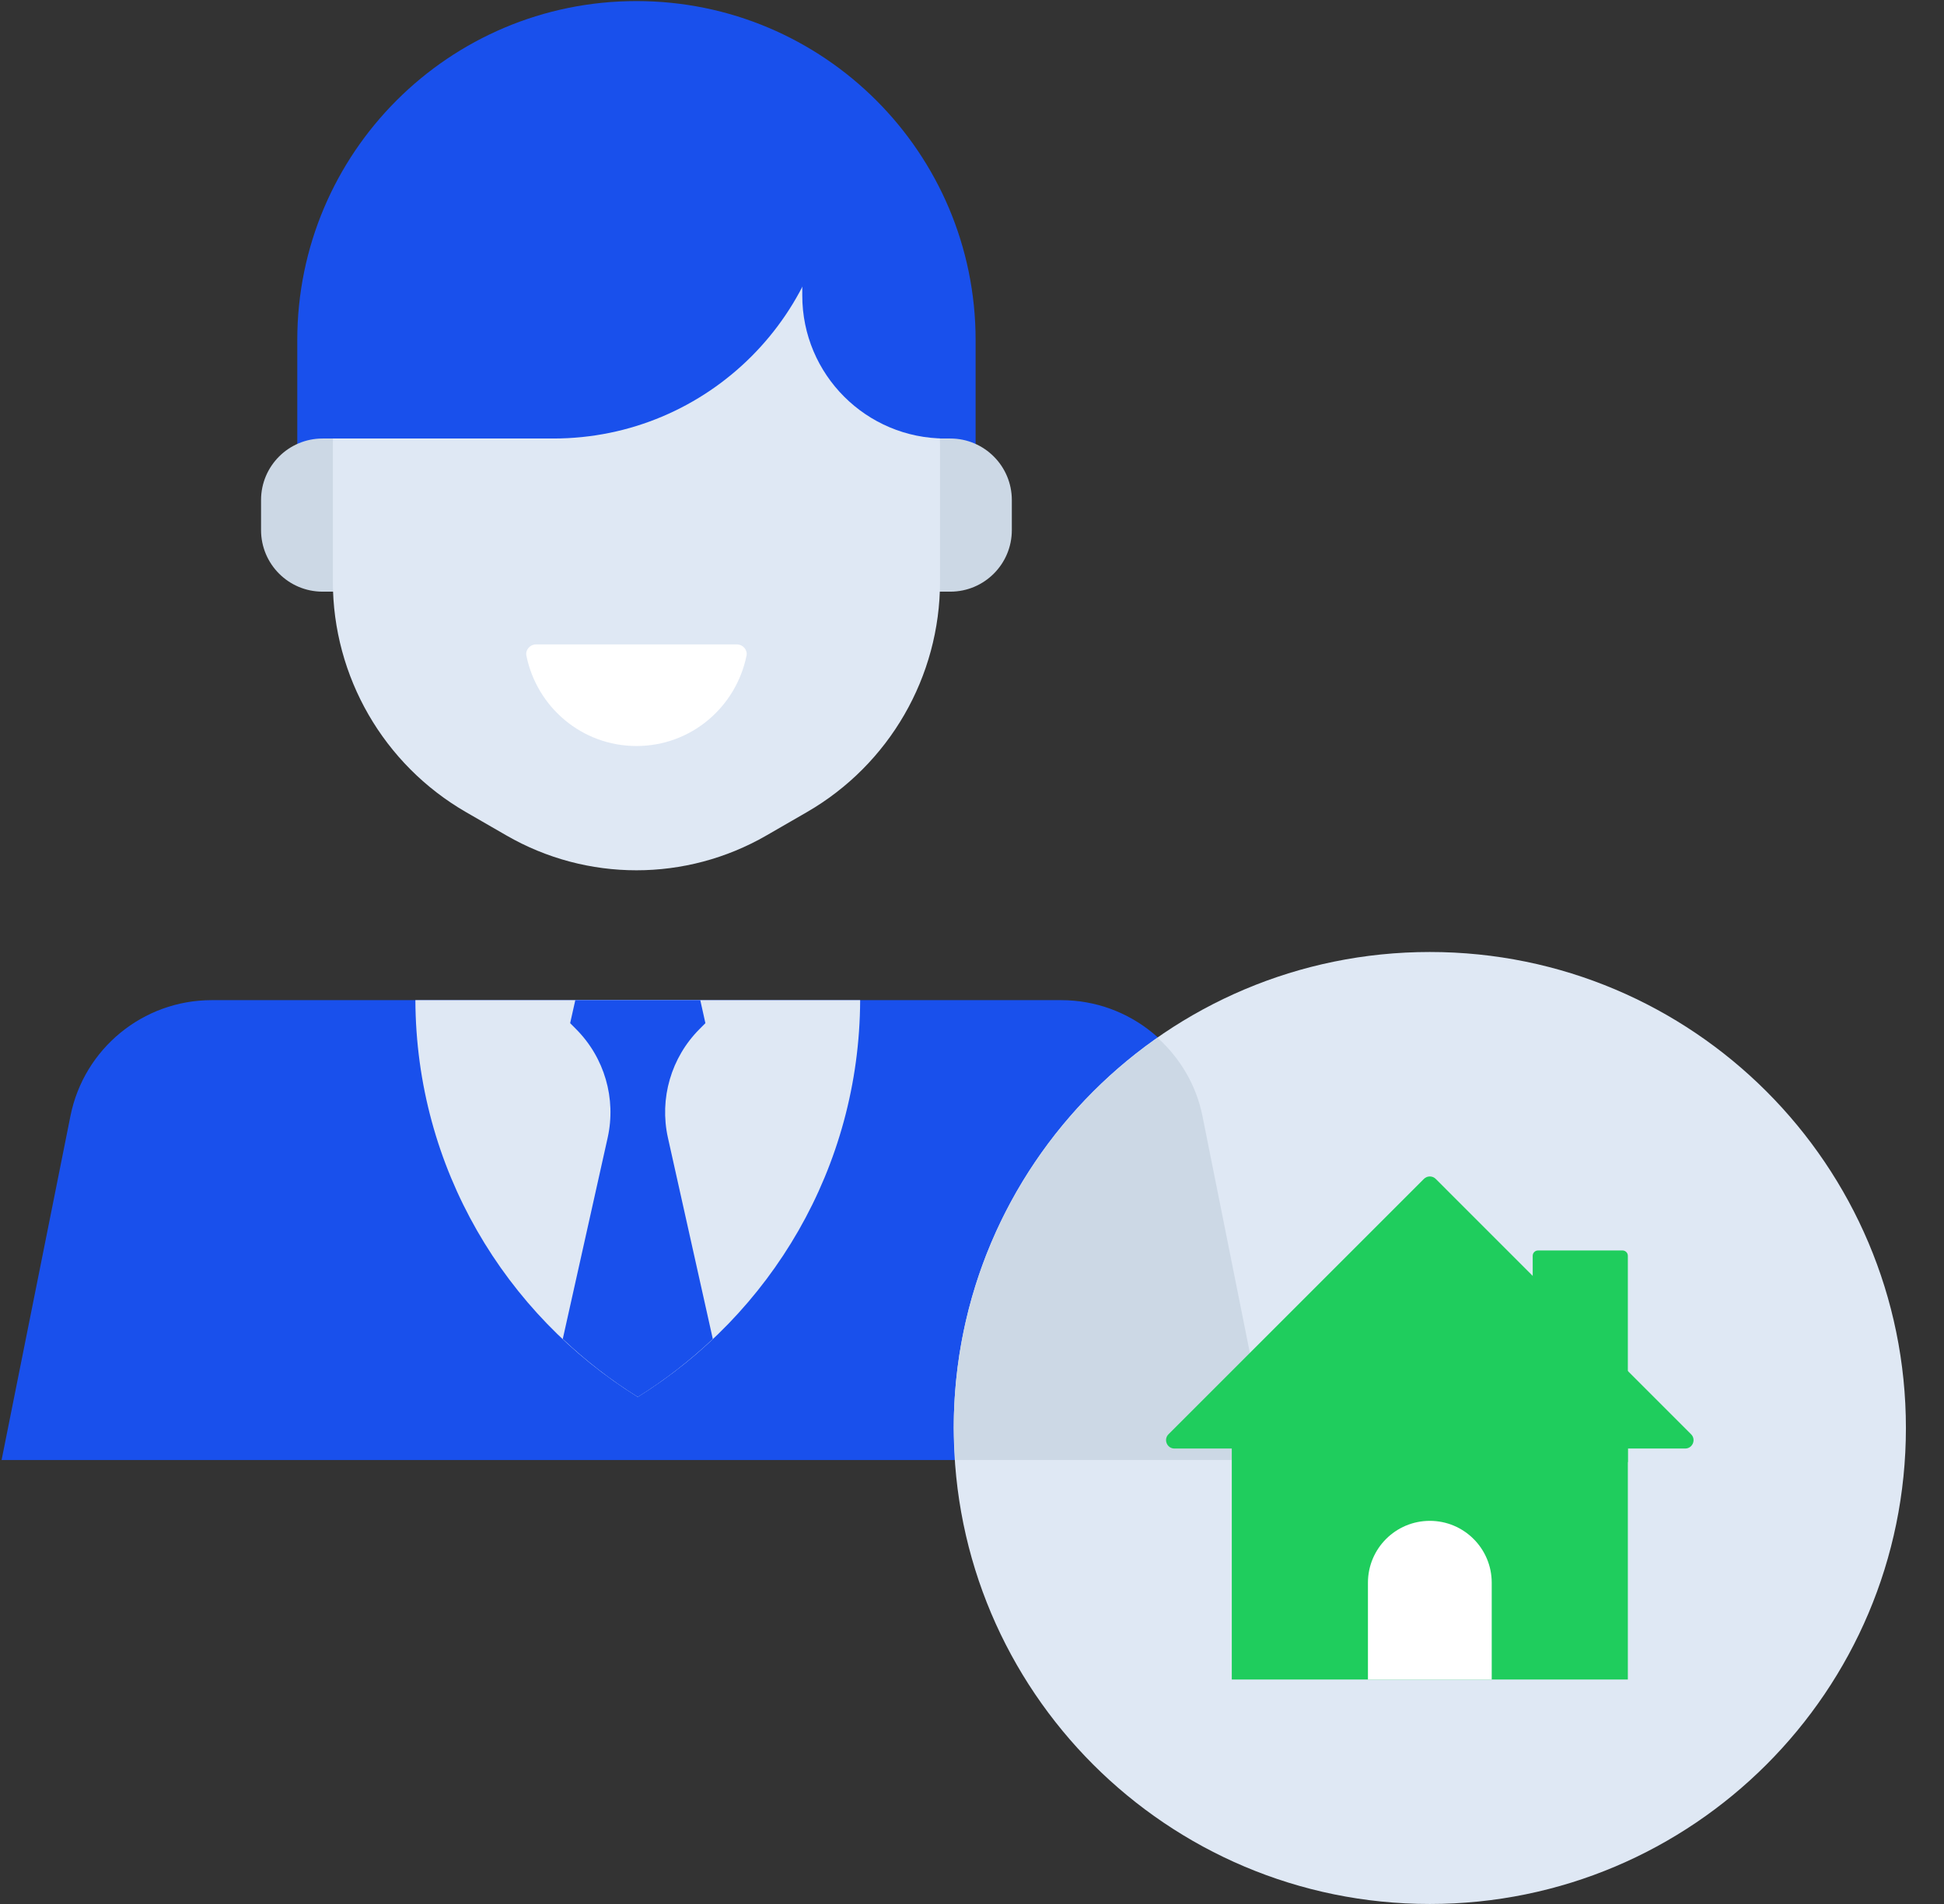
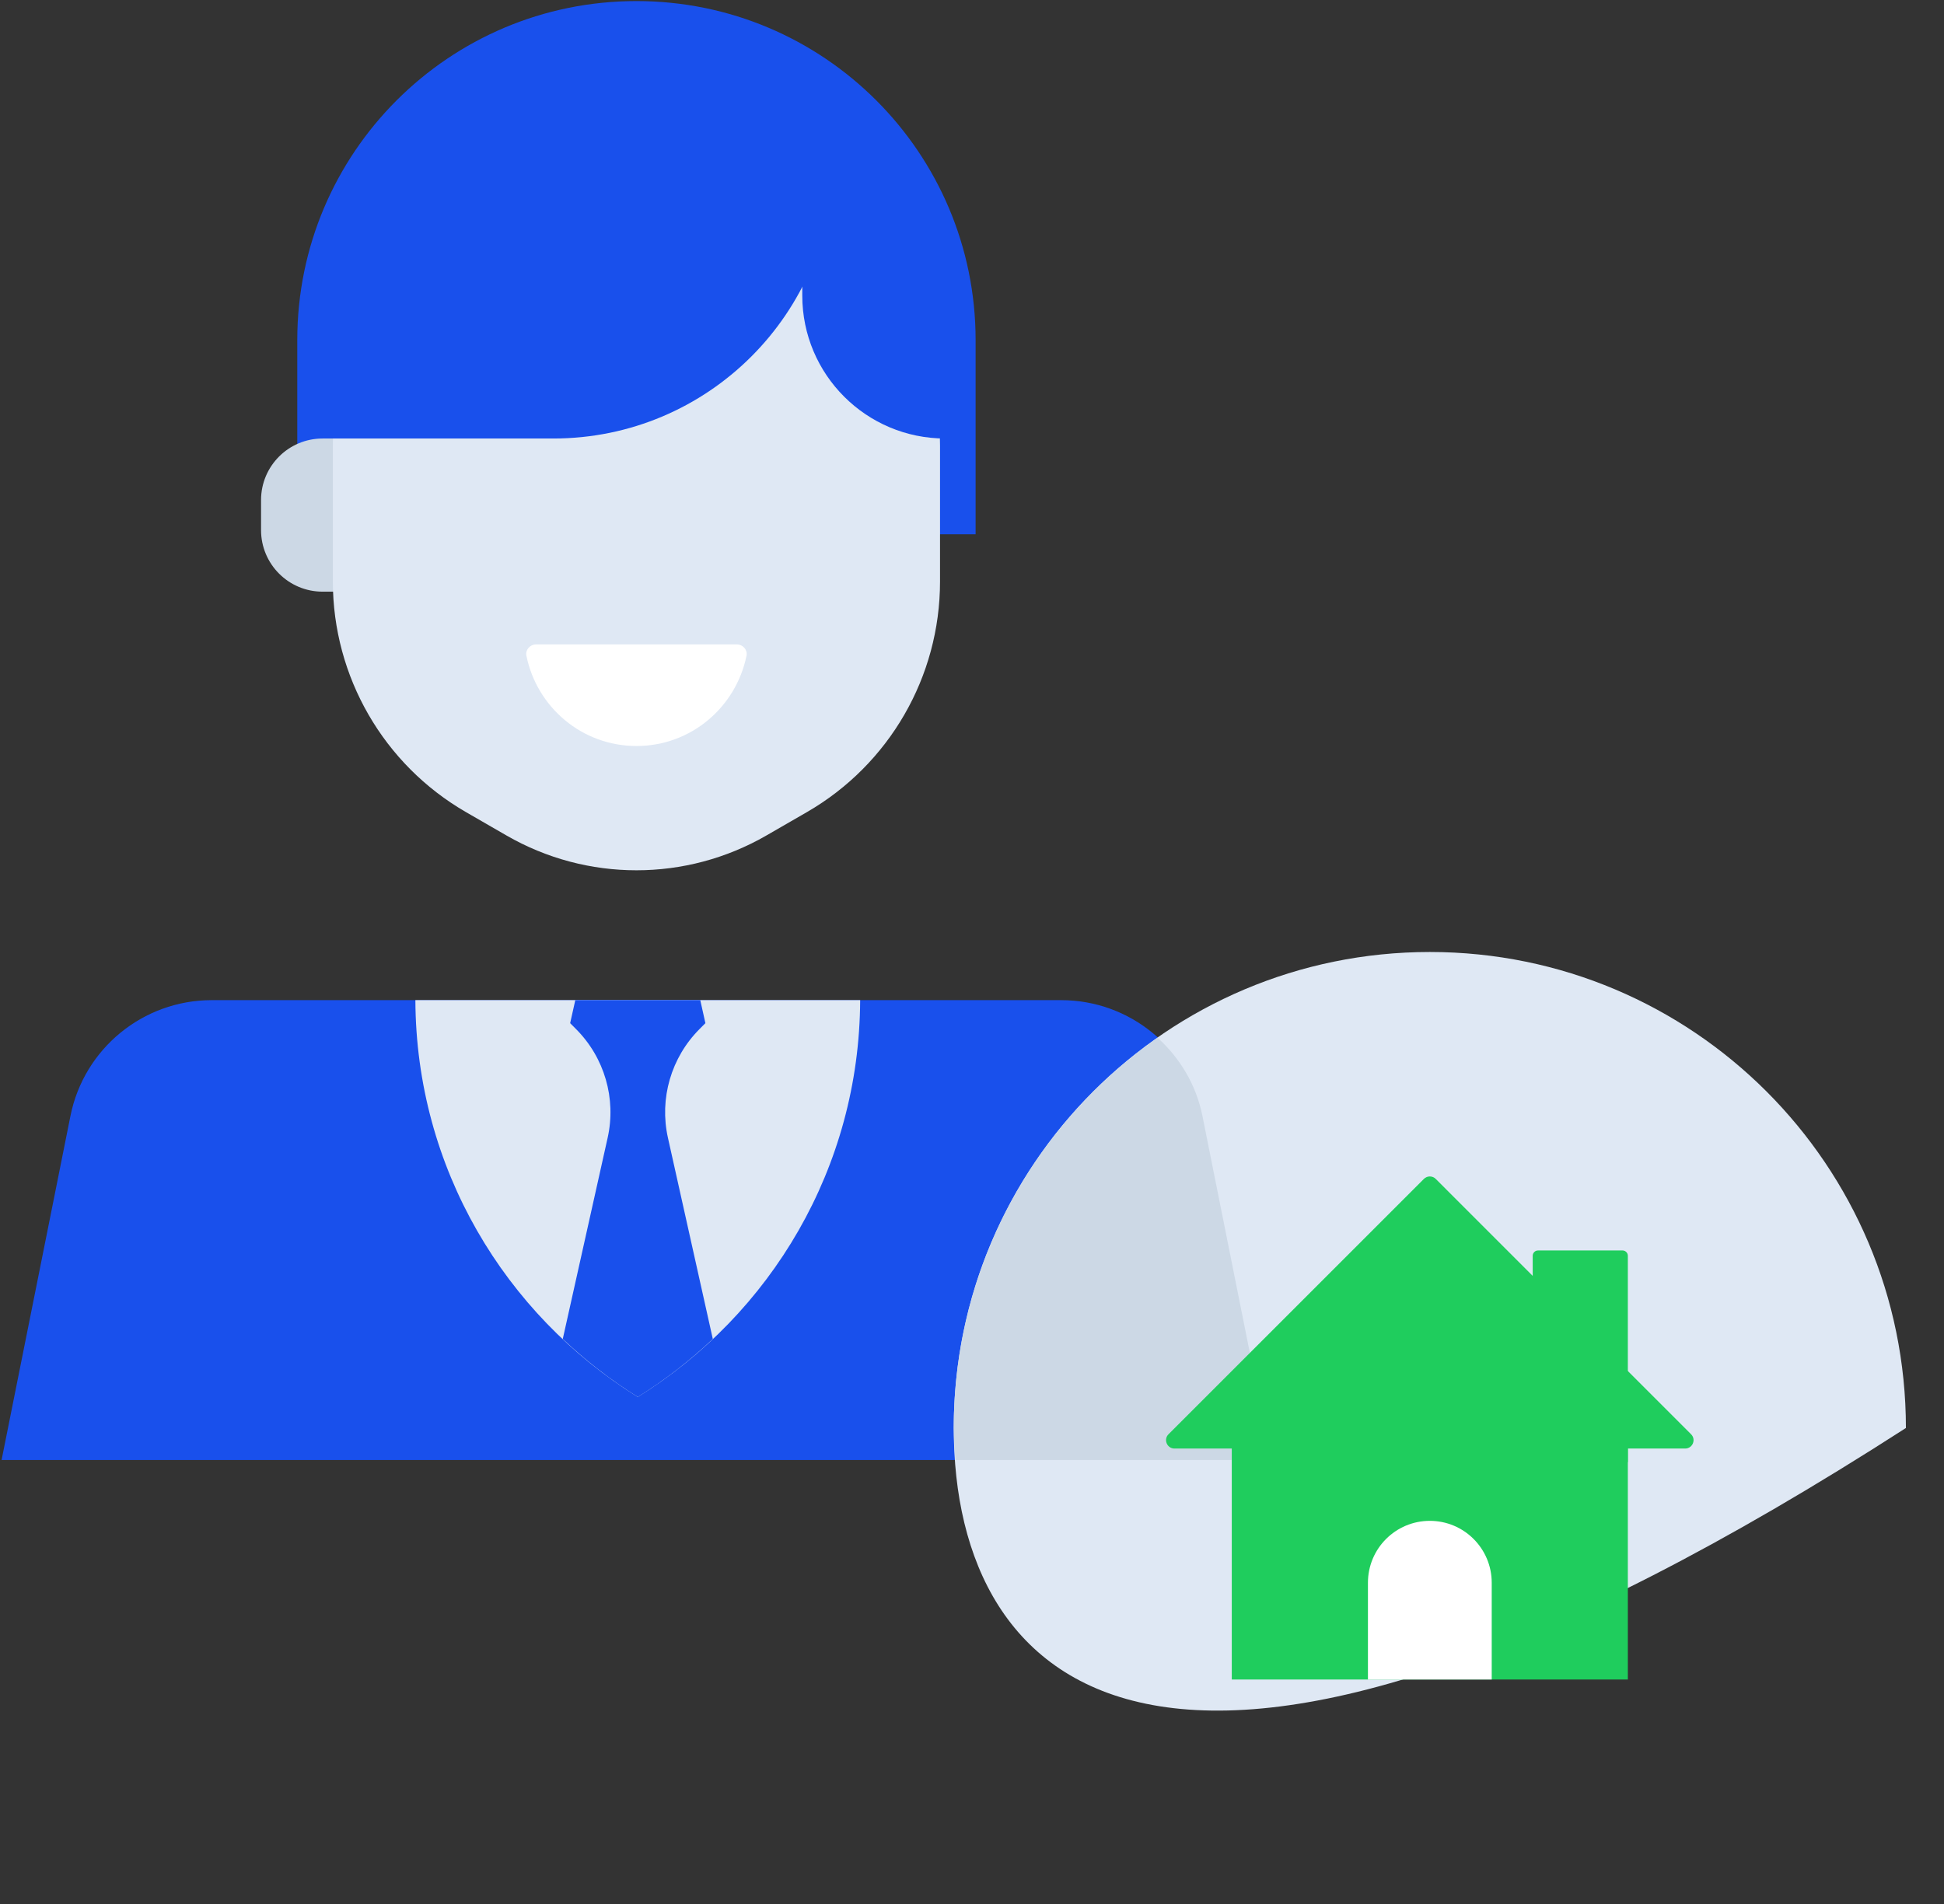
<svg xmlns="http://www.w3.org/2000/svg" width="49px" height="48px" viewBox="0 0 49 48" version="1.1">
  <rect x="0" y="0" width="49" height="48" fill="#333333" stroke="none" />
  <title>feature-icon-08</title>
  <desc>Created with Sketch.</desc>
  <g id="Marketing" stroke="none" stroke-width="1" fill="none" fill-rule="evenodd">
    <g id="Landing" transform="translate(-333, -5948)">
      <g id="Group-30" transform="translate(38, 5391)">
        <g id="feature-icon-08" transform="translate(295, 557)">
          <path d="M24.591,13.469 L7.493,13.469 L7.493,8.575 C7.493,3.854 11.32,0.027 16.042,0.027 C20.764,0.027 24.591,3.854 24.591,8.575 L24.591,13.469 Z" id="Fill-386" fill="#1950EC" fill-rule="nonzero" />
          <path d="M10.44,14.916 L8.131,14.916 C7.274,14.916 6.58,14.221 6.58,13.364 L6.58,12.606 C6.58,11.75 7.274,11.055 8.131,11.055 L10.44,11.055 L10.44,14.916 Z" id="Fill-387" fill="#CCD8E5" />
-           <path d="M21.644,11.055 L23.953,11.055 C24.81,11.055 25.504,11.75 25.504,12.607 L25.504,13.365 C25.504,14.221 24.81,14.916 23.953,14.916 L21.644,14.916 L21.644,11.055 Z" id="Fill-388" fill="#CCD8E5" />
          <path d="M23.694,14.662 L23.694,11.239 C23.694,8.506 22.236,5.979 19.868,4.613 C17.501,3.246 14.584,3.246 12.216,4.613 C9.848,5.979 8.39,8.506 8.39,11.239 L8.39,14.662 C8.39,17.059 9.669,19.275 11.746,20.474 L12.765,21.062 C14.793,22.233 17.291,22.233 19.319,21.062 L20.338,20.474 C22.415,19.275 23.694,17.059 23.694,14.662" id="Fill-389" fill="#DFE8F4" />
          <path d="M13.947,11.055 L8.12,11.055 L9.825,3.529 L21.006,3.529 L21.006,3.997 C21.006,7.895 17.845,11.055 13.947,11.055" id="Fill-390" fill="#1950EC" fill-rule="nonzero" />
          <path d="M23.826,11.055 L23.826,11.055 C21.835,11.055 20.222,9.442 20.222,7.451 L20.222,4.075 L23.826,6.582 L23.826,11.055 Z" id="Fill-391" fill="#1950EC" fill-rule="nonzero" />
          <path d="M13.508,16.246 C13.361,16.246 13.238,16.383 13.268,16.528 C13.53,17.826 14.666,18.807 16.043,18.807 C17.419,18.807 18.553,17.826 18.817,16.528 C18.846,16.383 18.724,16.246 18.576,16.246 L13.508,16.246 Z" id="Fill-392" fill="#FFFFFF" />
          <path d="M32.044,36.807 L0.04,36.807 L1.776,28.132 C2.116,26.436 3.606,25.214 5.336,25.214 L26.747,25.214 C28.478,25.214 29.968,26.436 30.308,28.132 L32.044,36.807 Z" id="Fill-393" fill="#1950EC" fill-rule="nonzero" />
          <path d="M21.681,25.214 L10.47,25.214 C10.487,29.443 12.726,33.137 16.075,35.218 C19.424,33.137 21.664,29.443 21.681,25.214" id="Fill-394" fill="#DFE8F4" />
          <path d="M16.836,28.685 C16.615,27.695 16.916,26.66 17.633,25.942 L17.78,25.794 L17.651,25.214 L14.501,25.214 L14.371,25.794 L14.518,25.942 C15.236,26.66 15.537,27.695 15.316,28.685 L14.185,33.756 C14.764,34.303 15.396,34.795 16.076,35.218 C16.756,34.795 17.388,34.303 17.967,33.756 L16.836,28.685 Z" id="Fill-395" fill="#1950EC" fill-rule="nonzero" />
-           <path d="M48.04,36 C48.04,42.627 42.667,48 36.04,48 C29.413,48 24.04,42.627 24.04,36 C24.04,29.373 29.413,24 36.04,24 C42.667,24 48.04,29.373 48.04,36" id="Fill-396" fill="#DFE8F4" />
+           <path d="M48.04,36 C29.413,48 24.04,42.627 24.04,36 C24.04,29.373 29.413,24 36.04,24 C42.667,24 48.04,29.373 48.04,36" id="Fill-396" fill="#DFE8F4" />
          <path d="M24.04,36 C24.04,36.272 24.063,36.539 24.081,36.807 L32.044,36.807 L30.308,28.132 C30.151,27.347 29.739,26.671 29.179,26.163 C26.075,28.332 24.04,31.926 24.04,36" id="Fill-397" fill="#CCD8E5" />
          <path d="M41.031,36.86 L38.633,36.86 L38.633,31.658 C38.633,31.585 38.693,31.525 38.766,31.525 L40.898,31.525 C40.971,31.525 41.031,31.585 41.031,31.658 L41.031,36.86 Z" id="Fill-398" fill="#1FCD5D" fill-rule="nonzero" />
          <path d="M35.89,29.721 L29.453,36.158 C29.321,36.29 29.415,36.518 29.603,36.518 L42.476,36.518 C42.664,36.518 42.758,36.29 42.625,36.158 L36.189,29.721 C36.106,29.638 35.973,29.638 35.89,29.721" id="Fill-399" fill="#1FCD5D" fill-rule="nonzero" />
          <polygon id="Fill-400" fill="#1FCD5D" fill-rule="nonzero" points="31.048 42.341 41.031 42.341 41.031 35.955 31.048 35.955" />
          <path d="M37.6,42.341 L34.48,42.341 L34.48,39.901 C34.48,39.039 35.179,38.341 36.04,38.341 C36.901,38.341 37.6,39.039 37.6,39.901 L37.6,42.341 Z" id="Fill-401" fill="#FFFFFF" />
        </g>
      </g>
    </g>
  </g>
</svg>